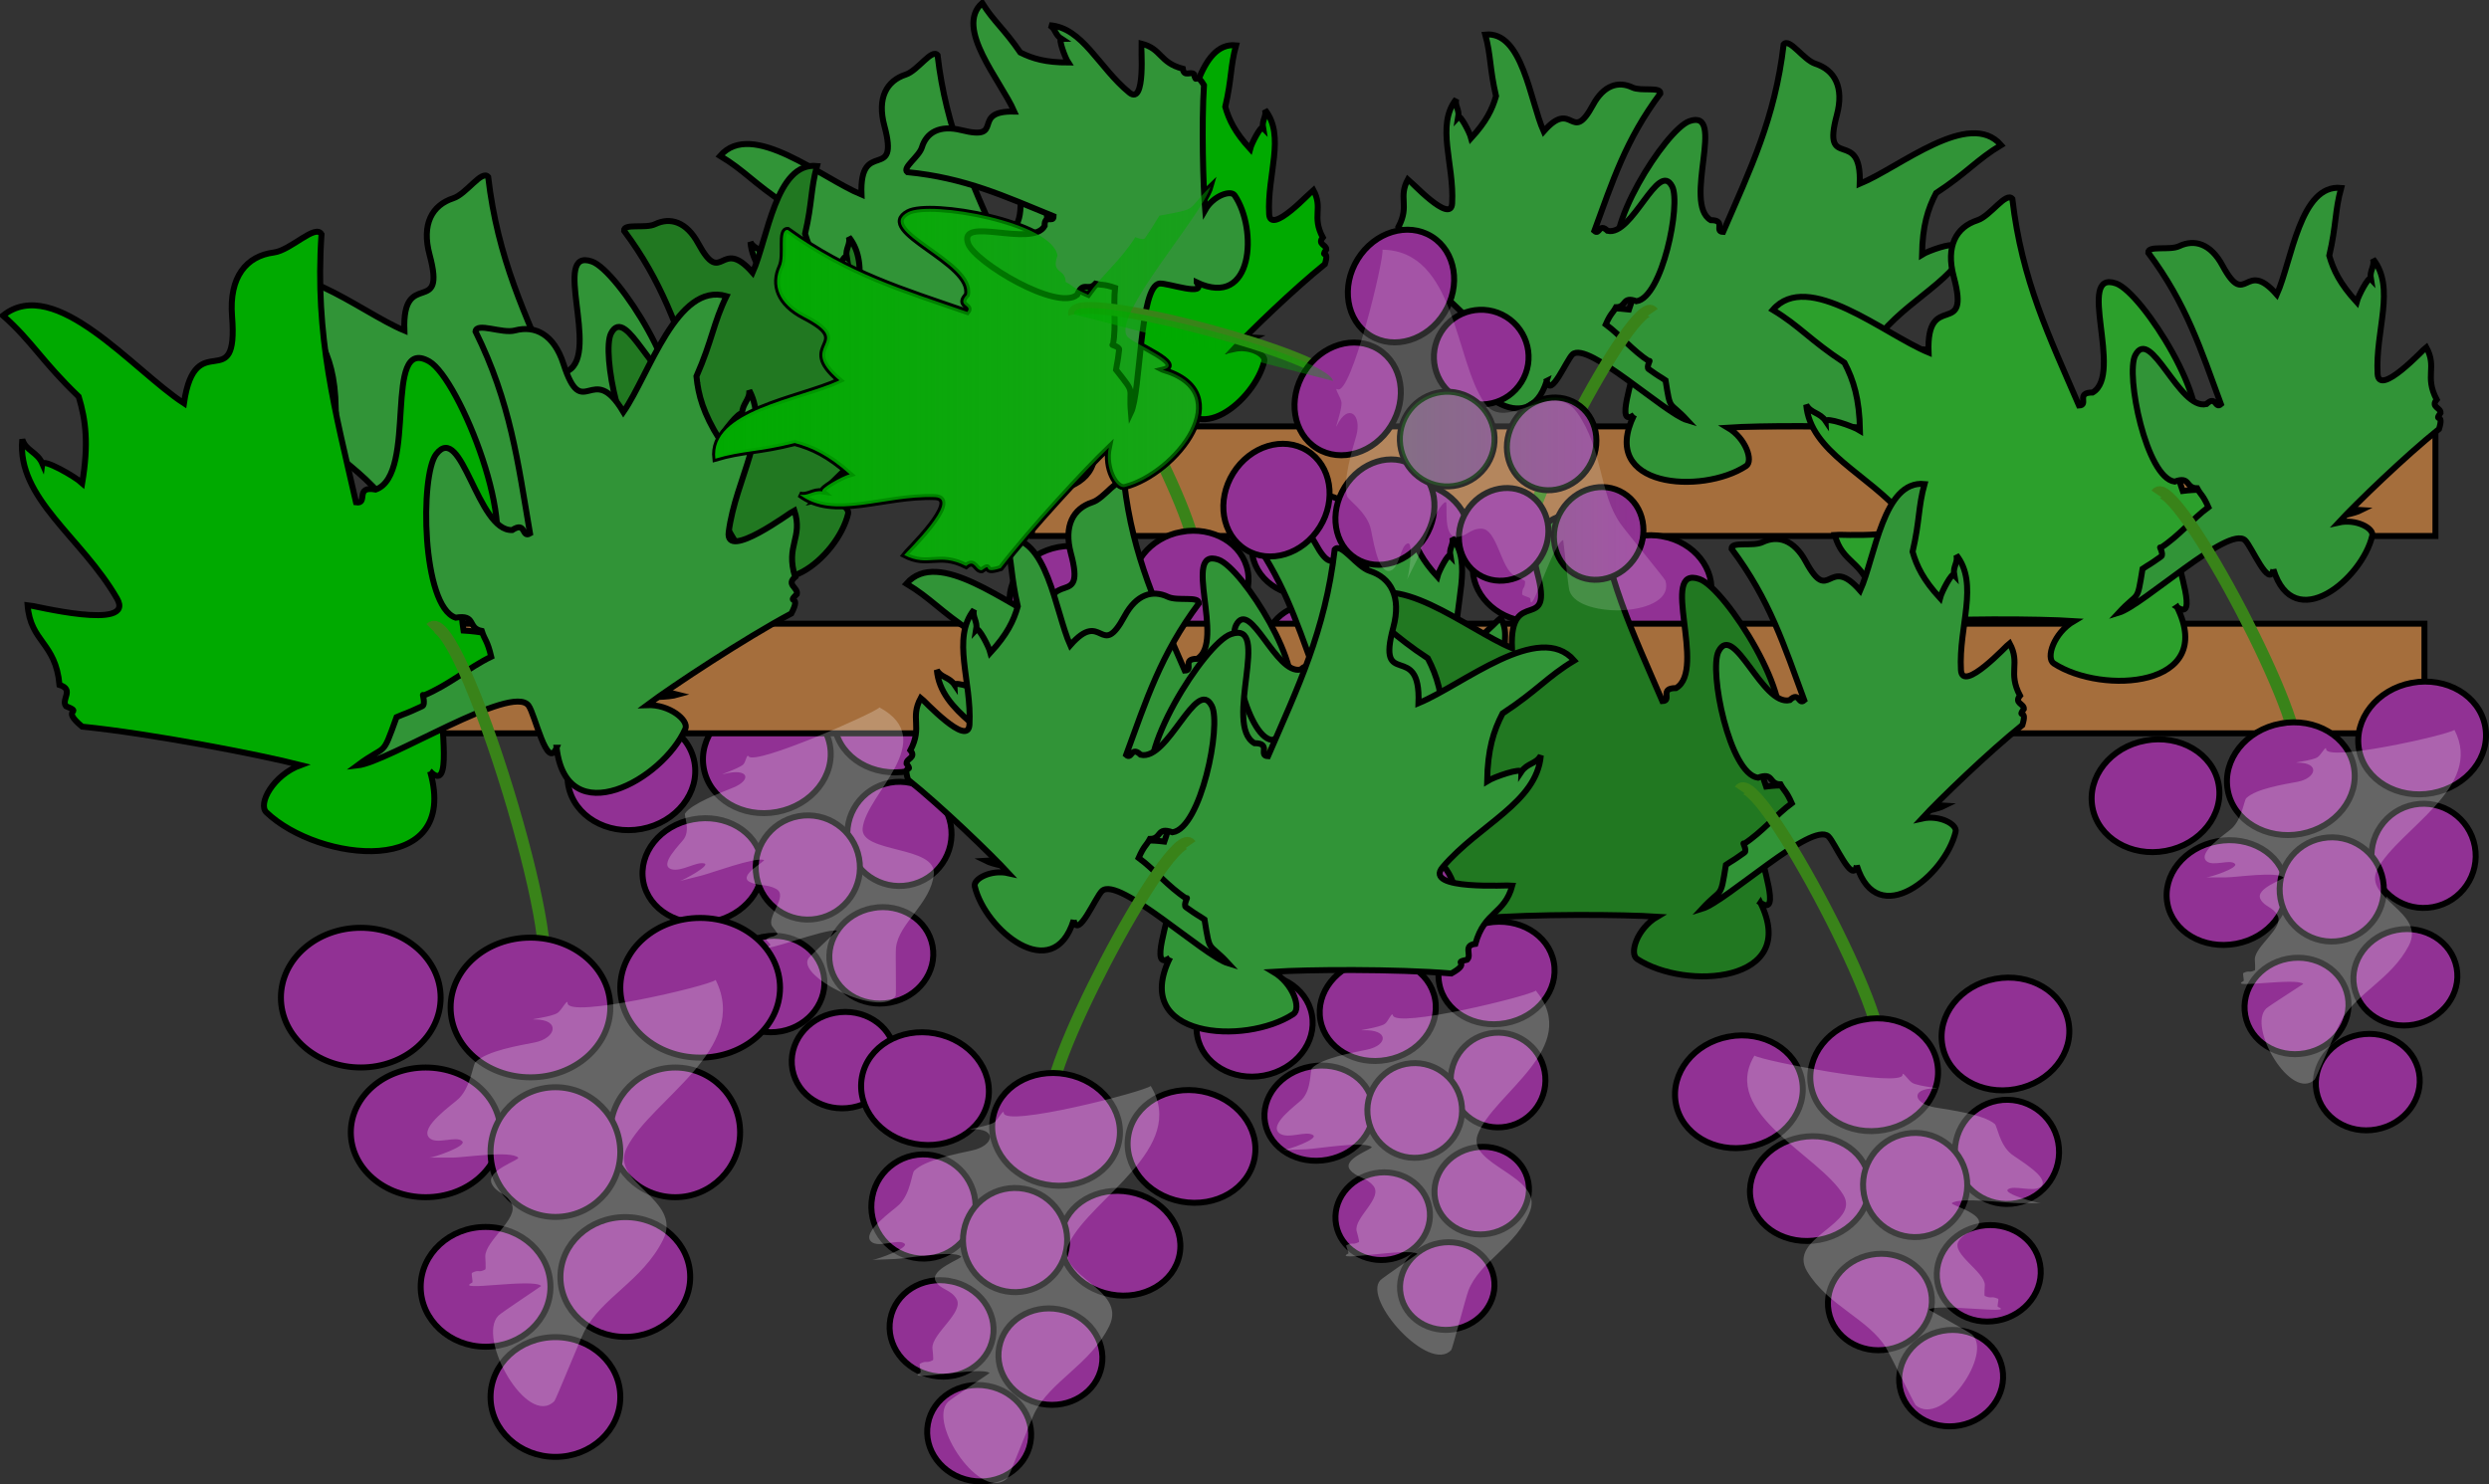
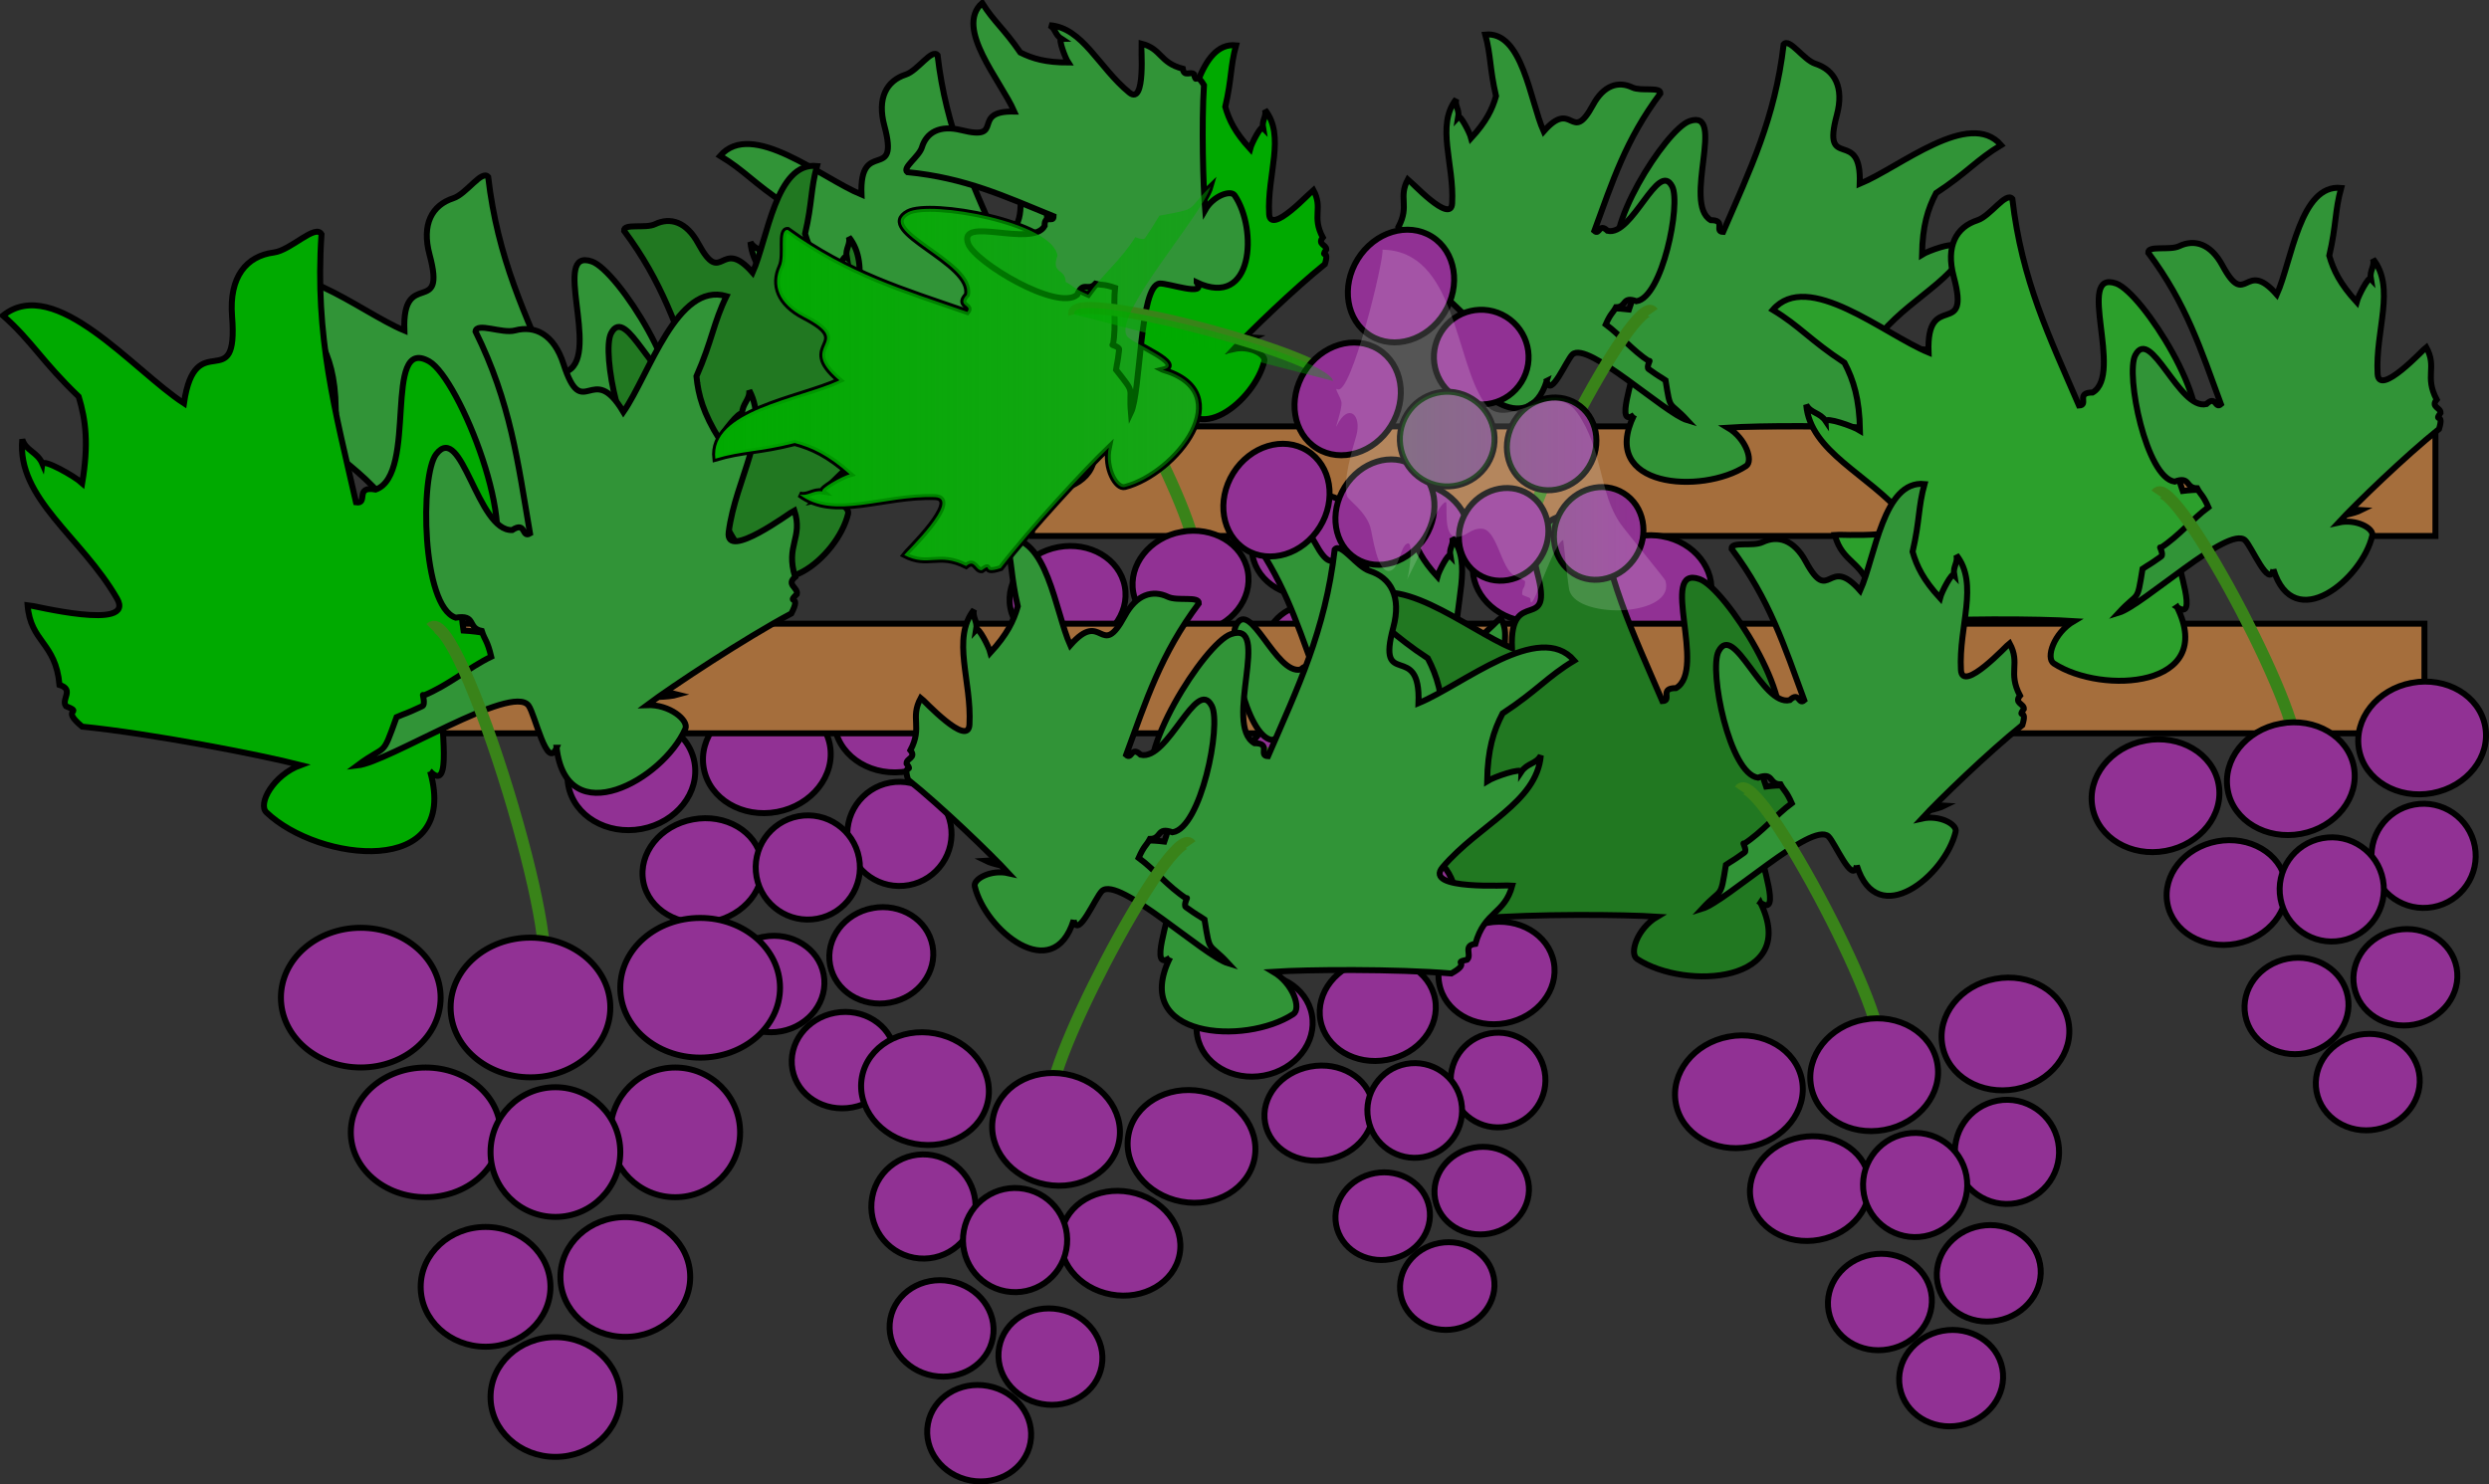
<svg xmlns="http://www.w3.org/2000/svg" xmlns:xlink="http://www.w3.org/1999/xlink" viewBox="0 0 555.583 331.446">
  <rect x="0" y="0" width="555.583" height="331.446" fill="#333333" stroke="none" />
  <defs>
    <linearGradient id="a" y2="1239.2" gradientUnits="userSpaceOnUse" x2="1097.2" y1="1239.2" x1="889.95">
      <stop offset="0" stop-color="#0a0" />
      <stop offset="1" stop-color="#0a0" stop-opacity="0" />
    </linearGradient>
    <linearGradient id="b" y2="1239.2" xlink:href="#a" gradientUnits="userSpaceOnUse" x2="1097.2" y1="1239.2" x1="889.95" />
  </defs>
  <path d="M230.348 95.207h313.28v24.47h-313.28z" fill-rule="evenodd" stroke="#000" stroke-width="1.333" fill="#a56e3c" />
  <path d="M364.758 92.657c-8.03 16.25 15.14 17.84 24.99 11.4 1.66-1.09 0-6.17-4.07-8.57 6.77-.46 24.95-.6 36.09.35 4.23-2.37-.02-2.12 3.21-2.81 1-.96-.89-2.88 1.66-3.2 1.9-6.75 5.89-5.9 7.49-11.84-.7-.1-18.14 1.04-14.12-3.69 7.42-8.72 19.04-13.03 19.9-22.65-.95 1.75-2.76 1.51-3.97 3.32.02-.87-5.44.97-6.92 1.9.12-6.48 1.29-10.18 3.14-13.75 6.98-4.58 9.07-7.45 14.52-10.72-7.1-8.2-22.58 4.95-31.56 8.65.5-12.94-8.59-2.44-5.11-15.35 1.68-6.24-.52-10.08-4.77-11.46-2.69-.86-5.82-5.88-7.1-4.33-1.93 16.58-7.48 27.9-13.51 41.88-2.09-.07.79-2.65-2.76-2.63-6.38-3.71 3.6-25.02-4.75-22.11-5.35 1.86-20.06 25.21-15.33 31.1 4.15 1.79.8 3.13 3.11 5.33-.57 2.11-.06 2.2-1.28 5.62-5.23-.66-10.7.17-16.53-.9.19-.86-.51 1.9-1.38 1.73-4.49-.63-3.15-.56-5.81-1-7.51 5.7-4.56 3.52-12.49 4.05 5.97 2.99 36.82 3.16 37.22 9 .16 2.33-4.25 13.68.13 10.68z" fill-rule="evenodd" stroke="#000" stroke-width="1.333" fill="#319437" />
  <path d="M345.258 85.057c-4.16 13.4-17.96 1.99-20.04-6.85-.35-1.5 3.28-3.47 6.84-2.66-3.54-3.85-13.63-13.58-20.36-18.96-1.1-3.58 1.14-1.18-.31-3.28-.04-1.07 2.04-1.15.79-2.68 2.53-4.8-.16-6.45 2.11-10.63.44.31 9.59 10.21 9.85 5.42.5-8.84-3.71-17.43.93-23.29-.4 1.49.74 2.32.45 3.98.46-.5 2.52 3.43 2.86 4.73 3.38-3.7 4.7-6.4 5.56-9.38-1.46-6.29-1.11-9.01-2.41-13.74 8.33-.84 9.99 14.77 13.04 21.62 6.6-7.54 6.1 3.18 11.02-5.92 2.38-4.4 5.65-5.38 8.76-3.9 1.96.94 6.38-.22 6.28 1.33-7.75 10.35-10.67 19.65-14.74 30.7 1.21 1.07.97-1.9 2.95-.01 5.53 1.3 11.3-15.96 14.42-9.9 2 3.89-2.21 24.81-7.98 25.62-3.27-1.2-2.12 1.33-4.57 1.34-.81 1.49-1.14 1.27-2.28 3.84 3.27 2.4 5.89 5.77 9.71 8.26.36-.58-.72 1.34-.14 1.71 2.85 2.03 2.06 1.36 3.78 2.52 1.16 7.19.68 4.4 4.83 8.9-4.93-1.48-22.27-17.77-25.6-14.69-1.33 1.22-4.91 9.94-5.75 5.92z" fill-rule="evenodd" stroke="#000" stroke-width="1.333" fill="#319437" />
  <path d="M340.958 122.357c-1.65-2.39 3.97-15.9 10.63-28.67 7.15-13.73 15.51-26.62 17.34-23.96" stroke="#398319" stroke-width="2.667" fill="none" />
  <g fill-rule="evenodd" stroke="#000" stroke-width="1.333" fill="#913194">
    <path d="M371.158 119.757c-7.06-1.31-13.71 2.63-14.86 8.81-1.15 6.17 3.64 12.24 10.7 13.55 7.06 1.32 13.71-2.62 14.86-8.8 1.15-6.17-3.64-12.24-10.7-13.56zM317.158 107.957c-7.06-1.31-13.71 2.63-14.86 8.81-1.15 6.17 3.64 12.24 10.7 13.55 7.05 1.32 13.7-2.63 14.85-8.8s-3.64-12.24-10.69-13.56zM343.758 116.257c-7.05-1.31-13.71 2.63-14.85 8.8-1.15 6.18 3.64 12.25 10.69 13.56 7.06 1.31 13.71-2.63 14.86-8.8 1.15-6.18-3.64-12.25-10.7-13.56zM356.658 140.157c-6.62-1.23-12.84 2.42-13.91 8.15-1.07 5.74 3.43 11.38 10.05 12.61 6.61 1.23 12.84-2.42 13.9-8.15 1.07-5.73-3.43-11.38-10.04-12.61zM342.258 163.957c-5.73-1.06-11.18 2.36-12.16 7.65-.99 5.29 2.86 10.45 8.6 11.52 5.73 1.06 11.18-2.36 12.16-7.65.98-5.3-2.87-10.45-8.6-11.52zM316.758 132.757c-5.73-1.06-11.25 2.72-12.31 8.45-1.07 5.74 2.71 11.25 8.45 12.31 5.73 1.07 11.24-2.71 12.31-8.44 1.07-5.74-2.72-11.25-8.45-12.32z" />
    <path d="M335.258 139.457c-5.73-1.06-11.24 2.72-12.31 8.45s2.71 11.25 8.45 12.31c5.73 1.07 11.24-2.71 12.31-8.44a10.558 10.558 0 00-8.45-12.32zM320.258 158.157c-5.73-1.07-11.18 2.35-12.17 7.65-.98 5.29 2.87 10.44 8.6 11.51 5.74 1.07 11.18-2.36 12.17-7.65.98-5.29-2.87-10.45-8.6-11.51zM327.858 179.357c-5.73-1.07-11.18 2.36-12.16 7.65-.99 5.29 2.86 10.45 8.6 11.52 5.73 1.06 11.18-2.36 12.16-7.66.99-5.29-2.86-10.44-8.6-11.51z" />
  </g>
  <path d="M242.658 95.057c8.032 16.26-15.144 17.85-24.988 11.41-1.666-1.09-.004-6.17 4.07-8.58-6.776-.45-24.954-.59-36.096.35-4.224-2.36.02-2.11-3.211-2.8-.993-.96.897-2.88-1.655-3.2-1.896-6.75-5.894-5.91-7.492-11.85.702-.09 18.143 1.04 14.123-3.68-7.42-8.73-19.043-13.04-19.9-22.65.944 1.75 2.76 1.51 3.972 3.32-.02-.87 5.432.97 6.919 1.89-.12-6.47-1.29-10.18-3.138-13.74-6.988-4.59-9.078-7.46-14.525-10.72 7.104-8.21 22.58 4.95 31.563 8.64-.504-12.93 8.589-2.43 5.108-15.35-1.682-6.24.52-10.07 4.774-11.45 2.683-.87 5.81-5.88 7.098-4.33 1.93 16.58 7.482 27.9 13.505 41.88 2.089-.08-.788-2.65 2.76-2.64 6.379-3.7-3.596-25.01 4.757-22.1 5.348 1.86 20.05 25.2 15.33 31.1-4.15 1.79-.806 3.13-3.112 5.32.569 2.12.062 2.21 1.28 5.63 5.224-.66 10.694.17 16.524-.9-.184-.87.512 1.89 1.38 1.73 4.497-.64 3.158-.56 5.813-1 7.51 5.7 4.56 3.51 12.49 4.04-5.97 3-36.82 3.16-37.218 9.01-.16 2.33 4.244 13.68-.131 10.67z" fill-rule="evenodd" stroke="#000" stroke-width="1.333" fill="#319437" />
  <path d="M262.178 87.457c4.16 13.4 17.96 1.99 20.04-6.85.35-1.5-3.28-3.48-6.84-2.66 3.55-3.86 13.63-13.58 20.36-18.97 1.1-3.57-1.13-1.17.31-3.28.04-1.06-2.04-1.14-.78-2.67-2.54-4.8.15-6.45-2.12-10.64-.44.32-9.59 10.22-9.85 5.43-.5-8.84 3.71-17.43-.93-23.29.4 1.48-.74 2.31-.45 3.97-.46-.49-2.52 3.43-2.86 4.74-3.38-3.7-4.7-6.4-5.56-9.39 1.47-6.28 1.11-9 2.41-13.73-8.333-.84-9.987 14.77-13.04 21.61-6.598-7.53-6.097 3.19-11.022-5.91-2.377-4.4-5.651-5.39-8.761-3.9-1.96.93-6.38-.22-6.274 1.33 7.744 10.34 10.663 19.65 14.735 30.7-1.21 1.07-.97-1.9-2.947-.01-5.534 1.3-11.297-15.97-14.418-9.9-2 3.89 2.204 24.81 7.977 25.61 3.273-1.19 2.117 1.33 4.575 1.34.804 1.49 1.137 1.28 2.274 3.84-3.27 2.4-5.885 5.78-9.713 8.27-.36-.59.72 1.33.149 1.71-2.852 2.02-2.064 1.36-3.781 2.52-1.164 7.18-.68 4.39-4.83 8.9 4.93-1.49 22.262-17.77 25.595-14.7 1.328 1.23 4.907 9.94 5.75 5.93z" fill-rule="evenodd" stroke="#000" stroke-width="1.333" fill="#0a0" />
  <path d="M266.458 124.757c1.64-2.39-3.976-15.9-10.631-28.67-7.155-13.74-15.51-26.62-17.34-23.96" stroke="#398319" stroke-width="2.667" fill="none" />
  <g fill-rule="evenodd" stroke="#000" stroke-width="1.333" fill="#913194">
    <path d="M236.218 122.157c7.056-1.31 13.708 2.63 14.856 8.8 1.15 6.18-3.64 12.25-10.696 13.56-7.057 1.31-13.708-2.63-14.857-8.8-1.15-6.18 3.64-12.25 10.697-13.56zM290.258 110.457c7.06-1.31 13.71 2.63 14.86 8.8 1.15 6.18-3.64 12.25-10.7 13.56-7.05 1.31-13.7-2.63-14.85-8.8-1.15-6.18 3.64-12.25 10.69-13.56zM263.668 118.757c7.06-1.32 13.71 2.62 14.86 8.8 1.14 6.17-3.64 12.24-10.7 13.56-7.057 1.31-13.708-2.63-14.857-8.81-1.148-6.17 3.64-12.24 10.697-13.55zM250.758 142.557c6.616-1.24 12.842 2.42 13.909 8.15s-3.431 11.38-10.047 12.61-12.842-2.42-13.91-8.15c-1.066-5.74 3.432-11.38 10.048-12.61zM265.098 166.357c5.73-1.07 11.18 2.36 12.16 7.65.99 5.29-2.86 10.45-8.595 11.51-5.733 1.07-11.18-2.35-12.164-7.65-.985-5.29 2.866-10.44 8.599-11.51zM290.658 135.157c5.73-1.07 11.25 2.72 12.31 8.45 1.07 5.73-2.71 11.24-8.45 12.31-5.73 1.07-11.24-2.71-12.31-8.45-1.07-5.73 2.72-11.24 8.45-12.31z" />
    <path d="M272.158 141.957c5.73-1.07 11.25 2.71 12.31 8.45 1.07 5.73-2.71 11.24-8.45 12.31-5.73 1.07-11.244-2.71-12.312-8.45-1.067-5.73 2.717-11.24 8.452-12.31zM287.158 160.557c5.73-1.06 11.18 2.36 12.17 7.65.98 5.3-2.87 10.45-8.6 11.52-5.74 1.06-11.18-2.36-12.17-7.65-.98-5.3 2.87-10.45 8.6-11.52zM279.558 181.857c5.73-1.07 11.18 2.36 12.16 7.65.99 5.29-2.86 10.45-8.6 11.51-5.73 1.07-11.18-2.36-12.16-7.65-.99-5.29 2.86-10.45 8.6-11.51z" />
  </g>
  <path d="M145.738 130.657c8.848 17.9-16.683 19.65-27.526 12.56-1.836-1.2-.005-6.8 4.482-9.45-7.463-.5-27.488-.65-39.762.39-4.653-2.61.023-2.33-3.537-3.09-1.095-1.06.989-3.17-1.821-3.53-2.09-7.43-6.495-6.5-8.254-13.04.772-.11 19.986 1.14 15.558-4.07-8.172-9.6-20.978-14.35-21.92-24.94 1.037 1.93 3.038 1.66 4.374 3.65-.021-.95 5.983 1.07 7.622 2.09-.131-7.13-1.422-11.21-3.458-15.14-7.697-5.05-10-8.21-16-11.81 7.826-9.03 24.875 5.45 34.77 9.53-.558-14.25 9.46-2.69 5.625-16.92-1.852-6.86.573-11.09 5.26-12.61 2.955-.95 6.4-6.48 7.819-4.77 2.126 18.26 8.24 30.73 14.876 46.13 2.3-.08-.868-2.92 3.042-2.9 7.026-4.08-3.964-27.56 5.239-24.35 5.89 2.05 22.087 27.77 16.887 34.26-4.571 1.97-.888 3.45-3.43 5.87.628 2.32.07 2.42 1.412 6.19 5.752-.73 11.78.19 18.202-.99-.203-.95.562 2.08 1.52 1.91 4.953-.7 3.478-.62 6.404-1.11 8.268 6.28 5.022 3.87 13.756 4.46-6.575 3.3-40.556 3.48-40.996 9.92-.175 2.57 4.674 15.07-.144 11.76z" fill-rule="evenodd" stroke="#000" stroke-width="1.333" fill="#319437" />
  <path d="M167.238 122.257c4.58 14.75 19.784 2.19 22.073-7.55.387-1.65-3.617-3.83-7.533-2.93 3.905-4.25 15.017-14.96 22.43-20.89 1.214-3.94-1.251-1.3.335-3.62.047-1.17-2.242-1.26-.86-2.95-2.788-5.28.17-7.1-2.326-11.71-.49.35-10.563 11.25-10.86 5.98-.544-9.74 4.089-19.2-1.022-25.66.448 1.64-.812 2.55-.497 4.38-.5-.55-2.776 3.78-3.15 5.22-3.722-4.08-5.171-7.06-6.122-10.34 1.615-6.93 1.22-9.92 2.66-15.13-9.183-.93-11.005 16.27-14.368 23.81-7.268-8.3-6.716 3.51-12.141-6.52-2.62-4.84-6.226-5.93-9.651-4.29-2.16 1.03-7.028-.25-6.911 1.46 8.53 11.4 11.746 21.65 16.23 33.82-1.331 1.18-1.067-2.1-3.246-.01-6.096 1.43-12.444-17.59-15.882-10.9-2.202 4.28 2.428 27.32 8.788 28.21 3.605-1.32 2.332 1.47 5.038 1.48.887 1.64 1.254 1.4 2.507 4.23-3.603 2.64-6.484 6.36-10.7 9.1-.395-.64.795 1.47.165 1.88-3.142 2.24-2.274 1.5-4.166 2.78-1.283 7.92-.748 4.84-5.32 9.8 5.43-1.63 24.522-19.57 28.194-16.18 1.463 1.35 5.404 10.95 6.335 6.53z" fill-rule="evenodd" stroke="#000" stroke-width="1.333" fill="#217821" />
  <path d="M171.948 163.357c1.809-2.63-4.38-17.51-11.711-31.58-7.88-15.13-17.084-29.33-19.098-26.39" stroke="#398319" stroke-width="2.667" fill="none" />
  <g fill-rule="evenodd" stroke="#000" stroke-width="1.333" fill="#913194">
    <path d="M138.638 160.457c7.773-1.45 15.1 2.89 16.367 9.69 1.265 6.8-4.011 13.49-11.784 14.94-7.774 1.44-15.1-2.9-16.366-9.7-1.265-6.8 4.01-13.49 11.783-14.93zM198.128 147.557c7.774-1.45 15.1 2.89 16.366 9.69 1.265 6.8-4.011 13.49-11.783 14.94-7.773 1.44-15.101-2.9-16.367-9.7-1.265-6.8 4.01-13.49 11.784-14.93zM168.878 156.657c7.773-1.44 15.1 2.9 16.365 9.7 1.266 6.8-4.01 13.48-11.782 14.93-7.774 1.45-15.1-2.89-16.366-9.7-1.265-6.8 4.01-13.48 11.783-14.93zM154.658 182.957c7.286-1.36 14.148 2.66 15.322 8.98 1.175 6.31-3.78 12.53-11.066 13.89-7.287 1.35-14.148-2.67-15.323-8.98-1.175-6.32 3.78-12.54 11.067-13.89zM170.458 209.157c6.316-1.17 12.315 2.6 13.4 8.43 1.084 5.83-3.157 11.51-9.472 12.68-6.316 1.18-12.315-2.59-13.4-8.42-1.084-5.83 3.156-11.51 9.472-12.69zM198.638 174.757c6.316-1.17 12.388 3 13.563 9.31 1.176 6.32-2.992 12.39-9.308 13.56-6.315 1.18-12.388-2.99-13.563-9.3-1.174-6.32 2.992-12.39 9.308-13.57z" />
    <path d="M178.188 182.257c6.316-1.17 12.388 2.99 13.563 9.31 1.176 6.31-2.992 12.38-9.308 13.56-6.316 1.17-12.388-2.99-13.563-9.31-1.176-6.31 2.992-12.38 9.308-13.56zM194.758 202.757c6.314-1.17 12.314 2.6 13.398 8.43 1.086 5.83-3.156 11.51-9.472 12.68-6.314 1.18-12.314-2.6-13.398-8.42-1.086-5.83 3.156-11.51 9.472-12.69zM186.368 226.157c6.315-1.18 12.315 2.59 13.399 8.42 1.085 5.83-3.156 11.51-9.472 12.68-6.315 1.18-12.315-2.59-13.4-8.42-1.084-5.83 3.157-11.51 9.473-12.68z" />
  </g>
  <path d="M32.098 139.257h509.08v24.48H32.098z" fill-rule="evenodd" stroke="#000" stroke-width="1.333" fill="#a56e3c" />
  <g>
    <path d="M96.018 172.257c6.752 23.94-24.9 20.27-36.558 9.12-1.974-1.89 1.543-8.33 7.639-10.55-9.021-2.31-33.5-7.06-48.761-8.58-5.103-4.25.558-2.85-3.627-4.59-1.1-1.54 1.933-3.66-1.427-4.73-.864-9.58-6.468-9.44-7.132-17.85.97.04 24.206 5.95 19.97-1.43-7.814-13.63-22.408-22.35-21.15-35.54.83 2.6 3.34 2.73 4.522 5.48.192-1.18 7.08 2.67 8.853 4.29 1.465-8.76.816-14.05-.783-19.32-8.272-7.93-10.37-12.33-16.897-18.1 11.639-9.28 29.21 12.34 40.393 19.58 2.564-17.57 12.194-1.13 10.738-19.42-.702-8.83 3.23-13.46 9.313-14.24 3.833-.5 9.312-6.48 10.657-4.07-1.557 22.85 3.09 39.5 7.703 59.86 2.837.43-.397-3.77 4.387-2.86 9.528-3.39 1.422-34.63 11.958-28.61 6.744 3.85 20.712 39.02 12.868 45.78-6.045 1.38-1.873 4.02-5.534 6.4.24 2.99-.467 2.99.318 7.91 7.207.42 14.378 2.91 22.506 2.93-.031-1.21.214 2.68 1.426 2.68 6.223.27 4.4.04 8.09.11 8.693 9.57 5.266 5.88 15.825 8.59-8.8 2.54-50.44-4.98-52.444 2.81-.8 3.1 2.29 19.51-2.853 14.35z" fill-rule="evenodd" stroke="#000" stroke-width="1.333" fill="#0a0" />
    <path d="M124.238 166.957c2.246 19.11 23.718 7.19 28.738-4.21.85-1.93-3.554-5.51-8.553-5.31 5.747-4.3 21.79-14.89 32.216-20.46 2.383-4.54-1.237-1.87 1.232-4.34.327-1.43-2.457-2.06-.38-3.81-2.21-7.11 1.825-8.66-.181-14.87-.68.32-15.494 11.37-14.652 4.84 1.549-12.04 9.376-22.57 4.59-31.63.176 2.1-1.574 2.93-1.606 5.24-.484-.78-4.258 3.99-5.044 5.67-3.627-5.84-4.724-9.81-5.14-14.05 3.554-8.11 3.754-11.87 6.704-17.91-11.032-3.23-17.178 17.4-23.011 25.87-7.008-11.82-9.023 2.77-13.38-10.75-2.104-6.52-6.27-8.67-10.836-7.45-2.877.77-8.547-1.9-8.793.22 7.846 15.89 9.448 29.17 12.165 45.1-1.897 1.13-.828-2.82-3.97-.76-7.79.37-11.227-24.36-16.961-16.96-3.67 4.73-3.25 34 4.334 36.53 4.713-.78 2.52 2.33 5.832 2.96.71 2.21 1.213 2 2.104 5.75-5.012 2.42-9.386 6.31-15.172 8.71-.336-.88.637 1.98-.227 2.34-4.355 2.02-3.124 1.31-5.732 2.45-3.373 9.4-2.02 5.76-8.745 10.79 7.02-.77 34.476-18.37 38.2-13.39 1.484 1.98 4.12 14.63 6.268 9.43z" fill-rule="evenodd" stroke="#000" stroke-width="1.333" fill="#319437" />
    <path d="M120.638 218.257c2.815-2.82-1.372-22.43-7.141-41.33-6.203-20.31-14.235-39.79-17.368-36.66" stroke="#398319" stroke-width="2.667" fill="none" />
    <g fill-rule="evenodd" stroke="#000" stroke-width="1.333" fill="#913194">
      <path d="M80.528 207.157c9.844 0 17.826 6.98 17.826 15.59 0 8.62-7.982 15.6-17.826 15.6s-17.825-6.98-17.825-15.6c0-8.61 7.98-15.59 17.825-15.59zM156.288 204.957c9.844 0 17.825 6.98 17.825 15.59 0 8.62-7.981 15.6-17.825 15.6s-17.826-6.98-17.826-15.6c0-8.61 7.982-15.59 17.826-15.59zM118.408 209.357c9.844 0 17.825 6.98 17.825 15.59s-7.981 15.6-17.825 15.6-17.825-6.99-17.825-15.6 7.98-15.59 17.825-15.59zM95.018 238.357c9.229 0 16.71 6.48 16.71 14.48s-7.481 14.48-16.71 14.48-16.711-6.48-16.711-14.48 7.482-14.48 16.71-14.48zM108.388 273.957c7.998 0 14.482 5.99 14.482 13.37s-6.484 13.37-14.482 13.37c-8 0-14.483-5.99-14.483-13.37s6.484-13.37 14.483-13.37zM150.718 238.357c7.999 0 14.483 6.48 14.483 14.48s-6.484 14.48-14.483 14.48c-7.998 0-14.482-6.48-14.482-14.48s6.484-14.48 14.482-14.48z" />
      <path d="M123.978 242.757c7.998 0 14.482 6.48 14.482 14.48 0 7.99-6.484 14.48-14.482 14.48-8 0-14.483-6.49-14.483-14.48 0-8 6.484-14.48 14.483-14.48zM139.578 271.757c7.999 0 14.483 5.99 14.483 13.37s-6.484 13.37-14.483 13.37-14.483-5.99-14.483-13.37 6.484-13.37 14.483-13.37zM123.978 298.557c7.998 0 14.482 5.99 14.482 13.37s-6.484 13.37-14.482 13.37c-8 0-14.483-5.99-14.483-13.37s6.484-13.37 14.483-13.37z" />
    </g>
  </g>
  <g>
-     <path d="M284.358 190.657c8.04 16.28-15.162 17.87-25.018 11.42-1.67-1.09-.004-6.18 4.073-8.58-6.782-.46-24.984-.6-36.14.35-4.23-2.37.02-2.12-3.216-2.81-.994-.96.899-2.89-1.656-3.21-1.898-6.76-5.902-5.91-7.501-11.86.7-.09 18.167 1.04 14.14-3.69-7.427-8.73-19.067-13.05-19.923-22.68.943 1.76 2.762 1.52 3.976 3.33-.02-.87 5.438.97 6.927 1.9-.12-6.49-1.291-10.2-3.143-13.77-6.996-4.59-9.09-7.46-14.542-10.73 7.113-8.21 22.61 4.95 31.602 8.66-.505-12.95 8.6-2.44 5.114-15.37-1.683-6.25.522-10.09 4.782-11.47 2.684-.87 5.818-5.89 7.106-4.34 1.933 16.6 7.492 27.94 13.522 41.93 2.092-.07-.79-2.65 2.766-2.64 6.38-3.7-3.603-25.04 4.76-22.13 5.35 1.87 20.08 25.24 15.35 31.14-4.16 1.8-.81 3.14-3.12 5.34.57 2.11.07 2.2 1.29 5.63 5.22-.67 10.7.17 16.54-.9-.18-.87.51 1.89 1.38 1.73 4.5-.64 3.16-.56 5.82-1 7.52 5.7 4.57 3.52 12.51 4.05-5.98 3-36.87 3.16-37.27 9.02-.16 2.33 4.25 13.69-.13 10.68z" fill-rule="evenodd" stroke="#000" stroke-width="1.333" fill="#319437" />
    <path d="M303.958 183.057c4.16 13.41 17.98 1.99 20.06-6.86.35-1.5-3.29-3.48-6.85-2.67 3.55-3.85 13.65-13.59 20.39-18.98 1.1-3.58-1.14-1.18.3-3.29.05-1.07-2.03-1.14-.78-2.68-2.53-4.8.16-6.45-2.11-10.64-.45.31-9.6 10.22-9.87 5.43-.5-8.85 3.71-17.46-.93-23.32.41 1.49-.74 2.31-.45 3.98-.46-.5-2.53 3.43-2.87 4.74-3.38-3.7-4.7-6.41-5.56-9.4 1.47-6.29 1.11-9.02 2.42-13.75-8.35-.84-10.01 14.78-13.06 21.64-6.61-7.54-6.11 3.19-11.04-5.92-2.38-4.4-5.66-5.39-8.77-3.91-1.97.94-6.39-.22-6.28 1.34 7.75 10.35 10.67 19.67 14.75 30.74-1.21 1.07-.97-1.91-2.95-.02-5.54 1.31-11.31-15.98-14.44-9.91-2 3.89 2.21 24.84 7.99 25.65 3.28-1.2 2.12 1.33 4.58 1.34.81 1.49 1.14 1.28 2.28 3.85-3.28 2.4-5.9 5.78-9.73 8.27-.36-.58.72 1.34.15 1.71-2.85 2.03-2.06 1.36-3.78 2.53-1.17 7.19-.68 4.4-4.84 8.91 4.94-1.49 22.29-17.79 25.63-14.71 1.33 1.22 4.91 9.95 5.76 5.93z" fill-rule="evenodd" stroke="#000" stroke-width="1.333" fill="#319437" />
    <path d="M308.158 220.357c1.65-2.39-3.98-15.91-10.64-28.7-7.16-13.75-15.53-26.66-17.36-23.99" stroke="#398319" stroke-width="2.667" fill="none" />
    <g fill-rule="evenodd" stroke="#000" stroke-width="1.333" fill="#913194">
      <path d="M277.958 217.757c7.07-1.31 13.73 2.64 14.88 8.82s-3.65 12.26-10.71 13.57c-7.07 1.31-13.727-2.63-14.877-8.81s3.647-12.26 10.707-13.58zM331.958 206.057c7.07-1.32 13.73 2.63 14.88 8.81s-3.64 12.26-10.71 13.58c-7.07 1.31-13.73-2.64-14.87-8.82-1.16-6.18 3.64-12.26 10.7-13.57zM305.458 214.257c7.06-1.31 13.72 2.64 14.87 8.82s-3.64 12.26-10.71 13.57c-7.06 1.32-13.72-2.63-14.87-8.81s3.64-12.26 10.71-13.58zM292.458 238.157c6.63-1.24 12.86 2.42 13.93 8.16s-3.44 11.39-10.06 12.62c-6.62 1.24-12.86-2.42-13.93-8.16-1.06-5.74 3.44-11.39 10.06-12.62zM306.858 261.957c5.74-1.07 11.19 2.36 12.18 7.66.98 5.3-2.87 10.46-8.61 11.53s-11.2-2.37-12.18-7.66c-.99-5.3 2.87-10.46 8.61-11.53zM332.458 230.757c5.74-1.07 11.26 2.72 12.33 8.46s-2.72 11.26-8.46 12.33-11.26-2.72-12.33-8.46 2.72-11.26 8.46-12.33z" />
      <path d="M313.858 237.557c5.74-1.07 11.26 2.72 12.32 8.46 1.07 5.74-2.72 11.26-8.46 12.33-5.74 1.06-11.26-2.72-12.32-8.46-1.07-5.74 2.72-11.26 8.46-12.33zM328.958 256.257c5.74-1.07 11.19 2.36 12.18 7.66.98 5.29-2.87 10.46-8.61 11.52-5.74 1.07-11.19-2.36-12.18-7.66s2.87-10.46 8.61-11.52zM321.258 277.557c5.74-1.07 11.2 2.36 12.18 7.66.99 5.3-2.87 10.46-8.61 11.53-5.74 1.06-11.19-2.37-12.17-7.66-.99-5.3 2.86-10.46 8.6-11.53z" />
    </g>
  </g>
  <g>
    <path d="M485.958 135.557c8.85 17.91-16.68 19.66-27.53 12.57-1.83-1.2 0-6.8 4.49-9.45-7.47-.5-27.49-.65-39.77.39-4.65-2.61.03-2.33-3.53-3.09-1.1-1.06.99-3.18-1.82-3.53-2.09-7.44-6.5-6.5-8.26-13.05.77-.1 19.99 1.15 15.56-4.06-8.17-9.61-20.98-14.36-21.92-24.95 1.04 1.93 3.04 1.67 4.37 3.66-.02-.96 5.99 1.07 7.63 2.09-.13-7.14-1.43-11.22-3.46-15.14-7.7-5.05-10-8.21-16-11.81 7.82-9.04 24.87 5.45 34.77 9.52-.56-14.24 9.46-2.68 5.62-16.91-1.85-6.87.58-11.1 5.26-12.61 2.96-.96 6.4-6.49 7.82-4.78 2.13 18.27 8.24 30.74 14.88 46.14 2.3-.09-.87-2.92 3.04-2.91 7.03-4.08-3.96-27.55 5.24-24.35 5.89 2.06 22.09 27.77 16.89 34.26-4.57 1.98-.89 3.45-3.43 5.87.62 2.33.07 2.43 1.41 6.2 5.75-.73 11.78.18 18.2-.99-.2-.96.56 2.08 1.52 1.9 4.95-.7 3.48-.62 6.4-1.1 8.27 6.27 5.03 3.87 13.76 4.45-6.57 3.3-40.56 3.49-41 9.93-.17 2.56 4.68 15.06-.14 11.75z" fill-rule="evenodd" stroke="#000" stroke-width="1.333" fill="#2ca02c" />
    <path d="M507.458 127.157c4.58 14.76 19.79 2.19 22.07-7.55.39-1.65-3.61-3.82-7.53-2.93 3.91-4.24 15.02-14.96 22.43-20.89 1.22-3.93-1.25-1.29.34-3.61.04-1.18-2.25-1.26-.86-2.95-2.79-5.29.17-7.1-2.33-11.71-.49.35-10.56 11.25-10.86 5.97-.54-9.73 4.09-19.2-1.02-25.65.45 1.64-.81 2.55-.5 4.38-.5-.55-2.77 3.77-3.15 5.22-3.72-4.08-5.17-7.06-6.12-10.35 1.61-6.92 1.22-9.92 2.66-15.13-9.18-.92-11.01 16.27-14.37 23.81-7.27-8.3-6.71 3.52-12.14-6.51-2.62-4.85-6.23-5.93-9.65-4.3-2.16 1.03-7.03-.24-6.91 1.47 8.53 11.39 11.74 21.65 16.23 33.82-1.33 1.17-1.07-2.1-3.25-.02-6.09 1.44-12.44-17.58-15.88-10.9-2.2 4.28 2.43 27.33 8.79 28.21 3.6-1.31 2.33 1.47 5.04 1.48.88 1.64 1.25 1.4 2.5 4.23-3.6 2.65-6.48 6.36-10.7 9.11-.39-.65.8 1.47.17 1.88-3.14 2.23-2.28 1.5-4.17 2.78-1.28 7.91-.75 4.84-5.32 9.8 5.43-1.64 24.52-19.57 28.2-16.19 1.46 1.35 5.4 10.95 6.33 6.53z" fill-rule="evenodd" stroke="#000" stroke-width="1.333" fill="#319437" />
    <path d="M512.158 168.257c1.81-2.64-4.38-17.51-11.71-31.59-7.88-15.12-17.09-29.32-19.1-26.39" stroke="#398319" stroke-width="2.667" fill="none" />
    <g fill-rule="evenodd" stroke="#000" stroke-width="1.333" fill="#913194">
      <path d="M478.858 165.357c7.77-1.44 15.1 2.9 16.36 9.7 1.27 6.8-4.01 13.48-11.78 14.93-7.78 1.45-15.1-2.89-16.37-9.69-1.26-6.8 4.01-13.49 11.79-14.94zM538.358 152.457c7.78-1.44 15.1 2.9 16.37 9.7s-4.01 13.49-11.78 14.93c-7.78 1.45-15.1-2.89-16.37-9.69-1.26-6.8 4.01-13.49 11.78-14.94zM509.058 161.557c7.77-1.45 15.1 2.89 16.37 9.69 1.26 6.8-4.01 13.49-11.79 14.94-7.77 1.44-15.1-2.9-16.36-9.7-1.27-6.8 4.01-13.49 11.78-14.93zM494.858 187.857c7.29-1.35 14.15 2.67 15.33 8.98 1.17 6.32-3.78 12.54-11.07 13.89-7.29 1.36-14.15-2.66-15.32-8.98-1.18-6.31 3.78-12.53 11.06-13.89zM510.658 214.057c6.31-1.18 12.31 2.6 13.4 8.43 1.08 5.83-3.16 11.5-9.47 12.68-6.32 1.17-12.32-2.6-13.4-8.43-1.09-5.83 3.15-11.51 9.47-12.68zM538.858 179.657c6.31-1.17 12.38 2.99 13.56 9.31 1.18 6.31-2.99 12.39-9.31 13.56-6.31 1.17-12.39-2.99-13.56-9.31-1.18-6.31 2.99-12.38 9.31-13.56z" />
      <path d="M518.358 187.157c6.32-1.18 12.39 2.99 13.56 9.3 1.18 6.32-2.99 12.39-9.31 13.57-6.31 1.17-12.38-3-13.56-9.31-1.17-6.32 2.99-12.39 9.31-13.56zM534.958 207.657c6.31-1.18 12.31 2.6 13.4 8.43 1.08 5.82-3.16 11.5-9.47 12.68-6.32 1.17-12.32-2.6-13.4-8.43-1.09-5.83 3.15-11.51 9.47-12.68zM526.558 231.057c6.32-1.17 12.32 2.6 13.4 8.43 1.09 5.83-3.15 11.51-9.47 12.68-6.31 1.18-12.31-2.6-13.4-8.43-1.08-5.83 3.16-11.5 9.47-12.68z" />
    </g>
  </g>
  <g>
    <path d="M392.958 201.557c8.85 17.91-16.68 19.66-27.52 12.57-1.84-1.2-.01-6.8 4.48-9.45-7.46-.5-27.49-.65-39.76.39-4.65-2.61.02-2.33-3.54-3.09-1.09-1.06.99-3.17-1.82-3.53-2.09-7.43-6.49-6.5-8.25-13.04.77-.11 19.98 1.14 15.55-4.07-8.17-9.61-20.97-14.35-21.92-24.95 1.04 1.93 3.04 1.67 4.38 3.66-.02-.96 5.98 1.07 7.62 2.09-.13-7.13-1.42-11.22-3.46-15.14-7.69-5.05-10-8.21-16-11.81 7.83-9.04 24.88 5.45 34.77 9.52-.55-14.24 9.46-2.68 5.63-16.91-1.85-6.87.57-11.09 5.26-12.61 2.95-.96 6.4-6.48 7.82-4.78 2.12 18.27 8.24 30.74 14.87 46.14 2.3-.09-.87-2.92 3.05-2.91 7.02-4.07-3.97-27.55 5.23-24.34 5.89 2.05 22.09 27.76 16.89 34.25-4.57 1.98-.89 3.45-3.43 5.87.63 2.33.07 2.43 1.41 6.2 5.76-.73 11.78.19 18.2-.99-.2-.96.57 2.08 1.52 1.9 4.96-.7 3.48-.62 6.41-1.1 8.27 6.28 5.02 3.87 13.75 4.45-6.57 3.3-40.55 3.49-40.99 9.93-.18 2.56 4.67 15.07-.15 11.75z" fill-rule="evenodd" stroke="#000" stroke-width="1.333" fill="#217821" />
    <path d="M414.458 193.257c4.58 14.76 19.78 2.19 22.07-7.55.39-1.65-3.62-3.82-7.53-2.93 3.9-4.24 15.01-14.95 22.43-20.89 1.21-3.93-1.26-1.29.33-3.61.05-1.18-2.24-1.26-.86-2.95-2.79-5.29.17-7.1-2.33-11.71-.48.35-10.56 11.25-10.85 5.98-.55-9.74 4.08-19.21-1.03-25.66.45 1.64-.81 2.55-.49 4.38-.5-.55-2.78 3.78-3.15 5.22-3.73-4.08-5.18-7.06-6.13-10.34 1.62-6.93 1.23-9.93 2.67-15.13-9.19-.93-11.01 16.26-14.37 23.8-7.27-8.3-6.72 3.52-12.15-6.51-2.62-4.84-6.22-5.93-9.65-4.3-2.16 1.04-7.02-.24-6.91 1.47 8.53 11.39 11.75 21.65 16.23 33.82-1.33 1.17-1.06-2.1-3.24-.02-6.1 1.44-12.45-17.58-15.89-10.9-2.2 4.28 2.43 27.33 8.79 28.22 3.61-1.32 2.33 1.46 5.04 1.47.89 1.64 1.25 1.4 2.51 4.23-3.6 2.65-6.49 6.36-10.7 9.11-.4-.64.79 1.47.16 1.88-3.14 2.23-2.27 1.5-4.16 2.78-1.29 7.91-.75 4.84-5.32 9.8 5.43-1.63 24.52-19.57 28.19-16.18 1.46 1.34 5.41 10.94 6.34 6.52z" fill-rule="evenodd" stroke="#000" stroke-width="1.333" fill="#319437" />
    <path d="M419.158 234.357c1.81-2.64-4.37-17.51-11.71-31.58-7.88-15.13-17.08-29.33-19.1-26.4" stroke="#398319" stroke-width="2.667" fill="none" />
    <g fill-rule="evenodd" stroke="#000" stroke-width="1.333" fill="#913194">
      <path d="M385.858 231.457c7.77-1.44 15.1 2.9 16.37 9.7 1.26 6.8-4.01 13.49-11.79 14.93-7.77 1.45-15.1-2.89-16.36-9.69-1.27-6.8 4.01-13.49 11.78-14.94zM445.358 218.557c7.77-1.45 15.1 2.89 16.36 9.69 1.27 6.8-4.01 13.49-11.78 14.93-7.77 1.45-15.1-2.89-16.36-9.69-1.27-6.8 4.01-13.49 11.78-14.93zM416.058 227.657c7.77-1.45 15.1 2.89 16.36 9.69 1.27 6.81-4.01 13.49-11.78 14.94-7.77 1.44-15.1-2.9-16.37-9.7-1.26-6.8 4.01-13.49 11.79-14.93zM401.858 253.957c7.29-1.35 14.15 2.67 15.32 8.98 1.18 6.32-3.78 12.54-11.07 13.89-7.28 1.36-14.14-2.66-15.32-8.98-1.17-6.31 3.78-12.53 11.07-13.89zM417.658 280.157c6.32-1.17 12.32 2.6 13.4 8.43 1.09 5.83-3.16 11.51-9.47 12.68-6.32 1.18-12.31-2.6-13.4-8.43-1.08-5.83 3.16-11.5 9.47-12.68zM445.858 245.757c6.32-1.17 12.39 2.99 13.56 9.31 1.18 6.31-2.99 12.39-9.3 13.56-6.32 1.18-12.39-2.99-13.57-9.31-1.17-6.31 3-12.38 9.31-13.56z" />
      <path d="M425.358 253.157c6.32-1.18 12.39 2.99 13.57 9.31 1.17 6.31-3 12.38-9.31 13.56-6.32 1.17-12.39-2.99-13.56-9.31-1.18-6.32 2.99-12.39 9.3-13.56zM441.958 273.757c6.32-1.18 12.32 2.6 13.4 8.43 1.09 5.83-3.15 11.5-9.47 12.68-6.31 1.17-12.31-2.6-13.4-8.43-1.08-5.83 3.16-11.51 9.47-12.68zM433.558 297.157c6.31-1.17 12.31 2.6 13.4 8.43 1.08 5.83-3.16 11.51-9.48 12.68-6.31 1.18-12.31-2.6-13.39-8.43-1.09-5.82 3.15-11.5 9.47-12.68z" />
    </g>
  </g>
  <g>
    <path d="M261.158 213.857c-8.848 17.91 16.679 19.66 27.529 12.57 1.83-1.2 0-6.8-4.48-9.45 7.46-.5 27.48-.65 39.76.38 4.65-2.6-.03-2.32 3.53-3.08 1.1-1.06-.99-3.18 1.83-3.53 2.08-7.44 6.49-6.5 8.25-13.05-.77-.1-19.99 1.15-15.56-4.06 8.17-9.61 20.98-14.36 21.92-24.95-1.04 1.93-3.04 1.66-4.37 3.66.02-.96-5.99 1.07-7.62 2.09.13-7.14 1.42-11.22 3.45-15.14 7.7-5.05 10-8.21 16-11.81-7.82-9.04-24.87 5.45-34.77 9.52.56-14.25-9.46-2.68-5.62-16.91 1.85-6.87-.58-11.1-5.26-12.61-2.96-.96-6.4-6.49-7.82-4.78-2.13 18.27-8.24 30.74-14.88 46.14-2.3-.09.87-2.92-3.04-2.91-7.02-4.08 3.96-27.55-5.24-24.35-5.89 2.05-22.085 27.77-16.885 34.26 4.57 1.98.888 3.45 3.43 5.87-.628 2.32-.071 2.43-1.412 6.19-5.752-.72-11.78.19-18.202-.99.203-.95-.562 2.09-1.52 1.91-4.953-.7-3.478-.62-6.404-1.1-8.268 6.27-5.022 3.87-13.756 4.45 6.575 3.3 40.556 3.48 40.996 9.92.175 2.57-4.674 15.07.144 11.76z" fill-rule="evenodd" stroke="#000" stroke-width="1.333" fill="#319437" />
    <path d="M239.658 205.457c-4.581 14.76-19.784 2.19-22.073-7.55-.387-1.65 3.617-3.82 7.533-2.93-3.905-4.24-15.017-14.96-22.431-20.89-1.213-3.93 1.252-1.3-.334-3.61-.047-1.18 2.242-1.26.86-2.95 2.788-5.29-.171-7.1 2.326-11.71.49.35 10.563 11.25 10.859 5.97.545-9.73-4.088-19.2 1.023-25.65-.448 1.63.812 2.55.497 4.38.499-.55 2.776 3.77 3.149 5.21 3.723-4.07 5.172-7.05 6.123-10.34-1.615-6.92-1.221-9.92-2.661-15.13 9.184-.92 11.006 16.27 14.369 23.81 7.268-8.3 6.716 3.52 12.14-6.51 2.62-4.85 6.227-5.93 9.652-4.3 2.16 1.03 7.028-.24 6.91 1.47-8.53 11.39-11.745 21.64-16.23 33.82 1.332 1.17 1.068-2.1 3.247-.02 6.096 1.44 12.444-17.59 15.88-10.9 2.2 4.28-2.426 27.33-8.786 28.21-3.605-1.31-2.332 1.47-5.038 1.48-.887 1.64-1.254 1.4-2.507 4.23 3.603 2.65 6.484 6.36 10.7 9.11.395-.65-.795 1.47-.165 1.88 3.142 2.23 2.274 1.49 4.166 2.77 1.28 7.92.748 4.85 5.32 9.81-5.43-1.64-24.522-19.57-28.194-16.19-1.463 1.35-5.404 10.95-6.335 6.53z" fill-rule="evenodd" stroke="#000" stroke-width="1.333" fill="#319437" />
    <path d="M234.948 246.557c-1.81-2.63 4.379-17.5 11.71-31.58 7.88-15.12 17.085-29.32 19.099-26.39" stroke="#398319" stroke-width="2.667" fill="none" />
    <g fill-rule="evenodd" stroke="#000" stroke-width="1.333" fill="#913194">
      <path d="M268.258 243.657c-7.773-1.44-15.101 2.9-16.367 9.7-1.265 6.8 4.01 13.48 11.784 14.93 7.777 1.45 15.097-2.89 16.367-9.7 1.26-6.8-4.01-13.48-11.784-14.93zM208.768 230.757c-7.774-1.44-15.1 2.9-16.366 9.7-1.265 6.8 4.01 13.48 11.783 14.93 7.773 1.45 15.1-2.89 16.367-9.7 1.265-6.8-4.011-13.48-11.784-14.93zM238.018 239.857c-7.773-1.45-15.1 2.89-16.365 9.69-1.266 6.8 4.009 13.49 11.782 14.93 7.774 1.45 15.1-2.89 16.366-9.69 1.265-6.8-4.01-13.49-11.783-14.93zM252.238 266.157c-7.286-1.36-14.148 2.66-15.322 8.98-1.175 6.32 3.78 12.54 11.066 13.89 7.287 1.36 14.148-2.66 15.323-8.98 1.175-6.31-3.78-12.53-11.067-13.89zM236.438 292.357c-6.316-1.18-12.315 2.6-13.4 8.43-1.084 5.82 3.157 11.5 9.472 12.68 6.316 1.17 12.315-2.6 13.4-8.43 1.084-5.83-3.156-11.51-9.472-12.68zM208.258 257.957c-6.316-1.18-12.388 2.99-13.563 9.31-1.176 6.31 2.992 12.38 9.308 13.56 6.315 1.17 12.388-2.99 13.563-9.31 1.174-6.31-2.992-12.38-9.308-13.56z" />
      <path d="M228.708 265.457c-6.316-1.18-12.388 2.99-13.563 9.3-1.176 6.32 2.992 12.39 9.308 13.56 6.316 1.18 12.388-2.99 13.563-9.3 1.176-6.32-2.992-12.39-9.308-13.56zM212.138 286.057c-6.314-1.18-12.314 2.59-13.398 8.42-1.086 5.83 3.156 11.51 9.472 12.69 6.314 1.17 12.314-2.6 13.398-8.43 1.086-5.83-3.156-11.51-9.472-12.68zM220.528 309.457c-6.315-1.18-12.315 2.6-13.4 8.43-1.084 5.83 3.157 11.5 9.473 12.68 6.315 1.17 12.315-2.6 13.399-8.43 1.085-5.83-3.156-11.51-9.472-12.68z" />
    </g>
  </g>
  <g>
    <path d="M259.538 82.557c17.44 5.04 2.962 23.25-8.443 26.18-1.932.49-4.568-4.17-3.593-8.8-4.912 4.7-17.292 18.04-24.12 26.91-4.604 1.53-1.55-1.44-4.242.48-1.382.09-1.524-2.61-3.485-.94-6.271-3.16-8.345.37-13.815-2.46.402-.58 13.023-12.71 6.814-12.93-11.46-.41-22.495 5.27-30.182-.59 1.932.49 2.979-1.02 5.138-.69-.656-.57 4.385-3.36 6.073-3.83-4.867-4.29-8.396-5.93-12.28-6.97-8.107 2.07-11.64 1.68-17.732 3.5-1.267-10.8 18.908-13.35 27.708-17.49-9.901-8.37 3.999-8-7.9-14.15-5.744-2.97-7.093-7.19-5.236-11.26 1.169-2.57-.427-8.27 1.589-8.18 13.562 9.78 25.678 13.32 40.078 18.31 1.356-1.6-2.49-1.21-.083-3.82 1.57-7.22-20.92-14.24-13.127-18.45 4.988-2.69 32.175 2.21 33.342 9.68-1.476 4.28 1.77 2.71 1.836 5.9 1.945 1 1.672 1.44 5.02 2.85 3.04-4.31 7.35-7.79 10.497-12.82-.765-.45 1.744.9 2.212.15 2.565-3.76 1.717-2.72 3.185-4.98 9.282-1.7 5.678-.99 11.427-6.5-1.82 6.44-22.533 29.35-18.481 33.6 1.614 1.69 12.977 6.1 7.8 7.3z" fill-rule="evenodd" stroke="#000" stroke-width="1.333" fill="#2ca02c" />
    <path d="M267.128 63.057c12.713 5.97 13.603-11.93 8.463-19.44-.86-1.27-4.78.08-6.581 3.26-.453-5.22-.83-19.25-.264-27.86-1.897-3.23-1.638.04-2.218-2.44-.762-.76-2.22.73-2.508-1.23-5.258-1.37-4.66-4.47-9.286-5.62-.065.54 1.075 13.98-2.646 10.95-6.87-5.61-10.38-14.52-17.842-15.05 1.372.71 1.21 2.11 2.63 3.02-.672 0 .834 4.18 1.573 5.31-5.02 0-7.905-.85-10.693-2.23-3.656-5.33-5.91-6.9-8.52-11.06-6.251 5.6 4.166 17.36 7.165 24.24-10.027-.21-1.761 6.66-11.817 4.15-4.856-1.21-7.796.54-8.8 3.84-.631 2.09-4.472 4.57-3.252 5.54 12.876 1.26 21.726 5.39 32.645 9.85-.028 1.61-2.064-.57-2.001 2.16-2.774 4.98-19.431-2.43-17.054 3.98 1.522 4.1 19.826 15.12 24.32 11.4 1.328-3.23 2.415-.67 4.08-2.48 1.644.41 1.71.02 4.375.92-.433 4.03.292 8.25-.45 12.76-.674-.13 1.474.37 1.362 1.04-.427 3.48-.39 2.45-.69 4.5 4.525 5.71 2.79 3.47 3.318 9.58 2.232-4.65 1.903-28.45 6.425-28.84 1.803-.16 10.66 3.08 8.266-.25z" fill-rule="evenodd" stroke="#000" stroke-width="1.333" fill="#319437" />
    <path d="M297.558 85.057c-.66-2.83-14.43-7.8-28.371-11.51-14.982-3.98-30.153-6.51-29.42-3.36" stroke="#398319" stroke-width="2.667" fill="none" />
    <g fill-rule="evenodd" stroke="#000" stroke-width="1.333" fill="#913194">
      <path d="M275.258 105.657c3.8-6.1 11.2-8.36 16.54-5.04s6.59 10.96 2.8 17.06c-3.8 6.11-11.2 8.36-16.54 5.04s-6.59-10.96-2.8-17.06zM303.058 57.857c3.79-6.1 11.2-8.36 16.54-5.04s6.59 10.96 2.79 17.06c-3.79 6.11-11.2 8.36-16.54 5.04s-6.59-10.96-2.79-17.06zM291.158 83.057c3.79-6.11 11.2-8.36 16.54-5.04s6.59 10.96 2.79 17.06c-3.79 6.11-11.2 8.36-16.54 5.04s-6.59-10.96-2.79-17.06zM300.158 108.757c3.56-5.72 10.46-7.85 15.42-4.77 4.96 3.09 6.1 10.22 2.54 15.94-3.56 5.73-10.46 7.86-15.42 4.78-4.96-3.09-6.1-10.22-2.54-15.95zM327.358 114.157c3.08-4.95 9.29-6.66 13.87-3.82 4.57 2.85 5.78 9.18 2.7 14.13-3.08 4.96-9.29 6.67-13.87 3.83-4.58-2.85-5.79-9.18-2.7-14.14zM321.658 74.157c3.08-4.96 9.6-6.48 14.56-3.4 4.96 3.09 6.48 9.61 3.39 14.56-3.08 4.96-9.6 6.48-14.56 3.4-4.95-3.09-6.47-9.6-3.39-14.56z" />
      <path d="M314.058 92.457c3.09-4.96 9.61-6.48 14.56-3.39 4.96 3.08 6.48 9.6 3.4 14.56-3.09 4.95-9.61 6.47-14.56 3.39-4.96-3.08-6.48-9.6-3.4-14.56zM338.058 93.957c3.09-4.96 9.3-6.67 13.87-3.82 4.58 2.84 5.79 9.17 2.71 14.13-3.09 4.96-9.3 6.67-13.87 3.82-4.58-2.84-5.79-9.17-2.71-14.13zM348.558 113.957c3.09-4.96 9.3-6.67 13.87-3.83 4.58 2.85 5.79 9.18 2.71 14.13-3.09 4.96-9.3 6.67-13.87 3.83-4.58-2.85-5.79-9.18-2.71-14.13z" />
    </g>
  </g>
  <g transform="translate(-730.342 -1174.043)" fill="url(#b)">
    <path d="M989.88 1256.6c17.441 5.04 2.962 23.25-8.443 26.18-1.932.49-4.568-4.17-3.593-8.8-4.912 4.7-17.292 18.04-24.12 26.91-4.604 1.53-1.55-1.44-4.242.48-1.382.09-1.524-2.61-3.485-.94-6.271-3.16-8.345.37-13.815-2.46.402-.58 13.023-12.71 6.814-12.93-11.459-.41-22.495 5.27-30.182-.59 1.932.49 2.979-1.02 5.138-.69-.656-.57 4.385-3.36 6.073-3.83-4.867-4.29-8.396-5.93-12.279-6.97-8.108 2.07-11.641 1.68-17.733 3.5-1.267-10.8 18.908-13.35 27.708-17.49-9.901-8.37 3.999-8-7.899-14.15-5.745-2.97-7.094-7.19-5.237-11.26 1.169-2.57-.427-8.27 1.589-8.18 13.562 9.78 25.678 13.32 40.078 18.31 1.356-1.6-2.49-1.21-.083-3.82 1.571-7.22-20.92-14.24-13.127-18.45 4.988-2.69 32.175 2.21 33.342 9.68-1.476 4.28 1.77 2.71 1.836 5.9 1.945 1 1.672 1.44 5.021 2.85 3.039-4.31 7.349-7.79 10.496-12.82-.765-.45 1.744.9 2.212.15 2.565-3.76 1.717-2.72 3.185-4.98 9.282-1.7 5.678-.99 11.427-6.5-1.82 6.44-22.533 29.35-18.481 33.6 1.614 1.69 12.977 6.1 7.8 7.3z" fill-rule="evenodd" />
    <path d="M997.47 1237.1c12.713 5.97 13.603-11.93 8.463-19.44-.86-1.27-4.78.08-6.581 3.26-.453-5.22-.829-19.25-.264-27.86-1.897-3.23-1.638.04-2.218-2.44-.762-.76-2.22.73-2.508-1.23-5.258-1.37-4.66-4.47-9.286-5.62-.065.54 1.075 13.98-2.646 10.95-6.87-5.61-10.379-14.52-17.842-15.05 1.372.71 1.211 2.11 2.631 3.02-.673 0 .833 4.18 1.572 5.31-5.019 0-7.905-.85-10.693-2.23-3.656-5.33-5.91-6.9-8.52-11.06-6.251 5.6 4.166 17.36 7.165 24.24-10.027-.21-1.761 6.66-11.817 4.15-4.856-1.21-7.796.54-8.799 3.84-.632 2.09-4.473 4.57-3.253 5.54 12.876 1.26 21.726 5.39 32.645 9.85-.028 1.61-2.064-.57-2.001 2.16-2.774 4.98-19.431-2.43-17.054 3.98 1.522 4.1 19.826 15.12 24.32 11.4 1.328-3.23 2.415-.67 4.08-2.48 1.644.41 1.71.02 4.375.92-.433 4.03.292 8.25-.449 12.76-.675-.13 1.473.37 1.361 1.04-.427 3.48-.389 2.45-.689 4.5 4.524 5.71 2.789 3.47 3.317 9.58 2.232-4.65 1.903-28.45 6.425-28.84 1.803-.16 10.66 3.08 8.266-.25z" fill-rule="evenodd" />
    <path d="M1027.9 1259.1c-.66-2.83-14.43-7.8-28.371-11.51-14.982-3.98-30.153-6.51-29.42-3.36" />
    <g fill-rule="evenodd">
      <path d="M1005.6 1279.7c3.8-6.1 11.2-8.36 16.54-5.04s6.59 10.96 2.8 17.06c-3.8 6.11-11.2 8.36-16.54 5.04s-6.59-10.96-2.8-17.06zM1033.4 1231.9c3.79-6.1 11.2-8.36 16.54-5.04s6.59 10.96 2.79 17.06c-3.79 6.11-11.2 8.36-16.54 5.04s-6.59-10.96-2.79-17.06zM1021.5 1257.1c3.79-6.11 11.2-8.36 16.54-5.04s6.59 10.96 2.79 17.06c-3.79 6.11-11.2 8.36-16.54 5.04s-6.59-10.96-2.79-17.06zM1030.5 1282.8c3.56-5.72 10.46-7.85 15.42-4.77 4.96 3.09 6.1 10.22 2.54 15.94-3.56 5.73-10.46 7.86-15.42 4.78-4.96-3.09-6.1-10.22-2.54-15.95zM1057.7 1288.2c3.08-4.95 9.29-6.66 13.87-3.82 4.57 2.85 5.78 9.18 2.7 14.13-3.08 4.96-9.29 6.67-13.87 3.83-4.58-2.85-5.79-9.18-2.7-14.14zM1052 1248.2c3.08-4.96 9.6-6.48 14.56-3.4 4.96 3.09 6.48 9.61 3.39 14.56-3.08 4.96-9.6 6.48-14.56 3.4-4.95-3.09-6.47-9.6-3.39-14.56z" />
      <path d="M1044.4 1266.5c3.09-4.96 9.61-6.48 14.56-3.39 4.96 3.08 6.48 9.6 3.4 14.56-3.09 4.95-9.61 6.47-14.56 3.39-4.96-3.08-6.48-9.6-3.4-14.56zM1068.4 1268c3.09-4.96 9.3-6.67 13.87-3.82 4.58 2.84 5.79 9.17 2.71 14.13-3.09 4.96-9.3 6.67-13.87 3.82-4.58-2.84-5.79-9.17-2.71-14.13zM1078.9 1288c3.09-4.96 9.3-6.67 13.87-3.83 4.58 2.85 5.79 9.18 2.71 14.13-3.09 4.96-9.3 6.67-13.87 3.83-4.58-2.85-5.79-9.18-2.71-14.13z" />
    </g>
  </g>
-   <path d="M159.748 218.807c-1.685 1.385-33.06 8.73-33.06 5.142 0-1.039-1.34 1.628-2.204 2.204-1.484.99-6.926 1.47-5.143 1.47 5.863 0 4.844 4.174 0 5.142-3.326.666-10.635 1.82-13.224 4.408-.58.58-1.032 5.44-3.673 8.082-1.301 1.3-8.96 6.468-6.612 8.816 1.62 1.62 6.035-.577 7.346.735 1.12 1.12-6.396 3.673-7.346 3.673h5.142c2.41 0 13.04-1.655 14.693 0 .497.497-7.376 2.88-5.877 5.877 1.054 2.109 3.206 2.004 4.408 4.408 1.665 3.33-5.878 8.218-5.878 11.755 0 .3.184 2.847 0 2.939-1.697.849-1.24-.114-2.938.735-.294.147.294 2.057 0 2.204-4.285 2.142 13.626-1.068 15.428.734.035.036-8.869 5.93-9.55 6.612-4.937 4.936 6.43 25.16 12.488 19.101.32-.32 5.653-13.509 6.612-15.428 3.868-7.736 13.022-11.35 17.632-20.57 4.564-9.128-12.053-12.629-8.081-20.572 5.38-10.76 27.587-21.967 19.836-37.468zM256.858 242.477c-1.624 1.334-32.655 9.294-32.81 6.008-.044-.95-1.268 1.543-2.107 2.105-1.44.964-6.856 1.618-5.075 1.548 5.858-.23 5.019 3.63.221 4.708-3.295.74-10.547 2.084-13.023 4.557-.555.553-.797 5.02-3.323 7.543-1.244 1.243-8.675 6.275-6.228 8.332 1.689 1.42 6.006-.765 7.372.384 1.167.982-6.233 3.615-7.183 3.653l5.138-.203c2.407-.094 12.956-2.027 14.68-.578.518.436-7.246 2.927-5.62 5.613 1.144 1.89 3.29 1.709 4.594 3.863 1.806 2.983-5.52 7.755-5.368 10.994.013.274.305 2.6.126 2.69-1.66.844-1.244-.055-2.904.789-.287.146.382 1.871.094 2.018-4.188 2.13 13.568-1.514 15.445.066.037.03-8.605 5.778-9.258 6.43-4.72 4.713 7.505 22.783 13.298 16.997.306-.305 5.068-12.592 5.944-14.386 3.533-7.236 12.523-10.904 16.733-19.528 4.168-8.537-12.583-11.089-8.957-18.517 4.914-10.063 26.62-21.198 18.21-35.086zM342.818 221.177c-1.424 1.224-31.27 8.524-31.913 5.51-.187-.872-1.039 1.416-1.794 1.93-1.296.885-6.615 1.484-4.844 1.42 5.824-.211 5.56 3.33.923 4.319-3.184.678-10.236 1.91-12.343 4.178-.472.508-.048 4.605-2.197 6.919-1.06 1.14-7.739 5.754-4.985 7.641 1.9 1.303 5.89-.701 7.429.352 1.313.9-5.694 3.316-6.638 3.35l5.108-.186c2.392-.086 12.653-1.86 14.594-.53.583.4-6.81 2.684-4.783 5.148 1.426 1.733 3.544 1.567 5.17 3.542 2.25 2.736-4.363 7.113-3.728 10.083.054.252.693 2.385.528 2.468-1.534.774-1.253-.051-2.787.723-.266.134.66 1.717.395 1.85-3.87 1.954 13.342-1.387 15.455.061.042.029-7.743 5.3-8.299 5.897-4.016 4.323 10.903 20.896 15.833 15.59.26-.28 3.19-11.548 3.798-13.194 2.454-6.636 10.896-10 13.82-17.91 2.895-7.829-14.238-10.17-11.719-16.982 3.412-9.23 23.457-19.44 12.976-32.179zM196.318 157.957c-1.04 1.223-27.785 13.047-29.222 10.915-.416-.617-.616 1.285-1.203 1.833-1.008.94-5.965 2.52-4.278 2.095 5.548-1.394 6.255 1.328 2.06 3.055-2.881 1.186-9.335 3.61-10.747 5.763-.317.482 1.202 3.476-.24 5.673-.71 1.082-5.887 5.972-2.725 6.809 2.182.577 5.48-1.778 7.246-1.31 1.508.398-4.581 3.702-5.48 3.928l4.866-1.223c2.279-.573 11.675-4.083 13.903-3.494.669.178-5.827 3.465-3.208 4.889 1.842 1.002 3.836.428 5.936 1.57 2.909 1.582-2.27 6.279-.853 8.38.12.177 1.314 1.647 1.177 1.745-1.267.908-1.22.227-2.487 1.135-.219.157 1.102 1.152.883 1.31-3.196 2.29 12.465-3.875 14.892-3.233.048.013-6.016 5.63-6.389 6.199-2.693 4.105 16.161 13.416 19.468 8.376.175-.266-.062-9.369.078-10.736.562-5.515 7.775-9.838 8.445-16.411.663-6.507-16.462-4.635-15.885-10.297.781-7.67 17.306-19.607 3.763-26.972zM391.618 235.697c1.684 1.15 33.06 7.248 33.06 4.269 0-.863 1.34 1.351 2.204 1.83 1.483.82 6.925 1.22 5.142 1.22-5.863 0-4.843 3.464 0 4.269 3.327.552 10.635 1.51 13.224 3.659.58.481 1.032 4.516 3.674 6.709 1.3 1.08 8.96 5.369 6.612 7.318-1.62 1.345-6.036-.478-7.347.61-1.12.93 6.397 3.05 7.347 3.05h-5.143c-2.409 0-13.039-1.374-14.693 0-.497.412 7.376 2.39 5.877 4.879-1.054 1.75-3.206 1.663-4.408 3.659-1.664 2.764 5.878 6.822 5.878 9.758 0 .249-.183 2.364 0 2.44 1.698.705 1.24-.095 2.939.61.293.122-.294 1.707 0 1.83 4.284 1.778-13.626-.887-15.428.61-.036.029 8.868 4.922 9.55 5.488 4.936 4.098-6.43 20.887-12.489 15.857-.32-.265-5.652-11.215-6.612-12.808-3.868-6.422-13.022-9.422-17.632-17.077-4.564-7.577 12.053-10.483 8.082-17.077-5.38-8.932-27.587-18.236-19.836-31.104zM547.868 162.967c-1.46 1.15-28.643 7.248-28.643 4.269 0-.863-1.161 1.351-1.91 1.83-1.285.82-6 1.22-4.455 1.22 5.08 0 4.196 3.464 0 4.269-2.882.552-9.215 1.51-11.457 3.659-.503.481-.894 4.516-3.183 6.709-1.127 1.08-7.763 5.37-5.729 7.318 1.404 1.345 5.23-.478 6.366.61.97.93-5.542 3.05-6.366 3.05h4.456c2.087 0 11.297-1.374 12.73 0 .43.412-6.39 2.39-5.092 4.879.913 1.75 2.778 1.663 3.819 3.659 1.442 2.764-5.092 6.822-5.092 9.758 0 .249.159 2.364 0 2.44-1.471.705-1.075-.095-2.546.61-.255.122.254 1.707 0 1.83-3.712 1.778 11.805-.887 13.367.61.03.029-7.684 4.922-8.275 5.488-4.276 4.098 5.571 20.887 10.821 15.857.277-.265 4.898-11.215 5.729-12.808 3.351-6.422 11.282-9.422 15.276-17.077 3.954-7.577-10.442-10.483-7.002-17.077 4.661-8.932 23.9-18.236 17.186-31.104z" opacity=".246" fill="#fff" />
  <path d="M308.588 55.749c.429 2.094-7.037 32.773-10.043 31.15-.87-.469.782 1.904.89 2.918.184 1.74-1.776 6.703-1.002 5.149 2.545-5.113 5.6-2.338 4.308 2.323-.886 3.201-3.093 10.095-2.047 13.523.234.768 4.109 3.357 5.175 6.855.525 1.722 1.53 10.735 4.516 9.748 2.06-.68 2.137-5.523 3.804-6.074 1.425-.47.301 7.237-.111 8.066l2.232-4.484c1.046-2.1 4.274-12.117 6.378-12.812.633-.21-.79 7.733 2.373 7.78 2.224.034 3.07-1.89 5.606-1.852 3.512.053 4.333 8.838 7.297 10.436.25.135 2.464 1.127 2.462 1.328-.026 1.864-.635 1.03-.66 2.894-.006.323 1.85.674 1.846.996-.065 4.704 5.02-12.364 7.313-13.12.044-.016 1.117 10.411 1.393 11.314 1.992 6.534 23.87 5.761 21.424-2.26-.129-.423-8.864-11.033-10.055-12.736-4.802-6.868-3.856-16.483-9.58-24.669-5.665-8.103-15.811 4.804-20.741-2.247-6.68-9.553-6.428-33.98-22.78-34.226z" opacity=".17" fill="#fff" />
</svg>